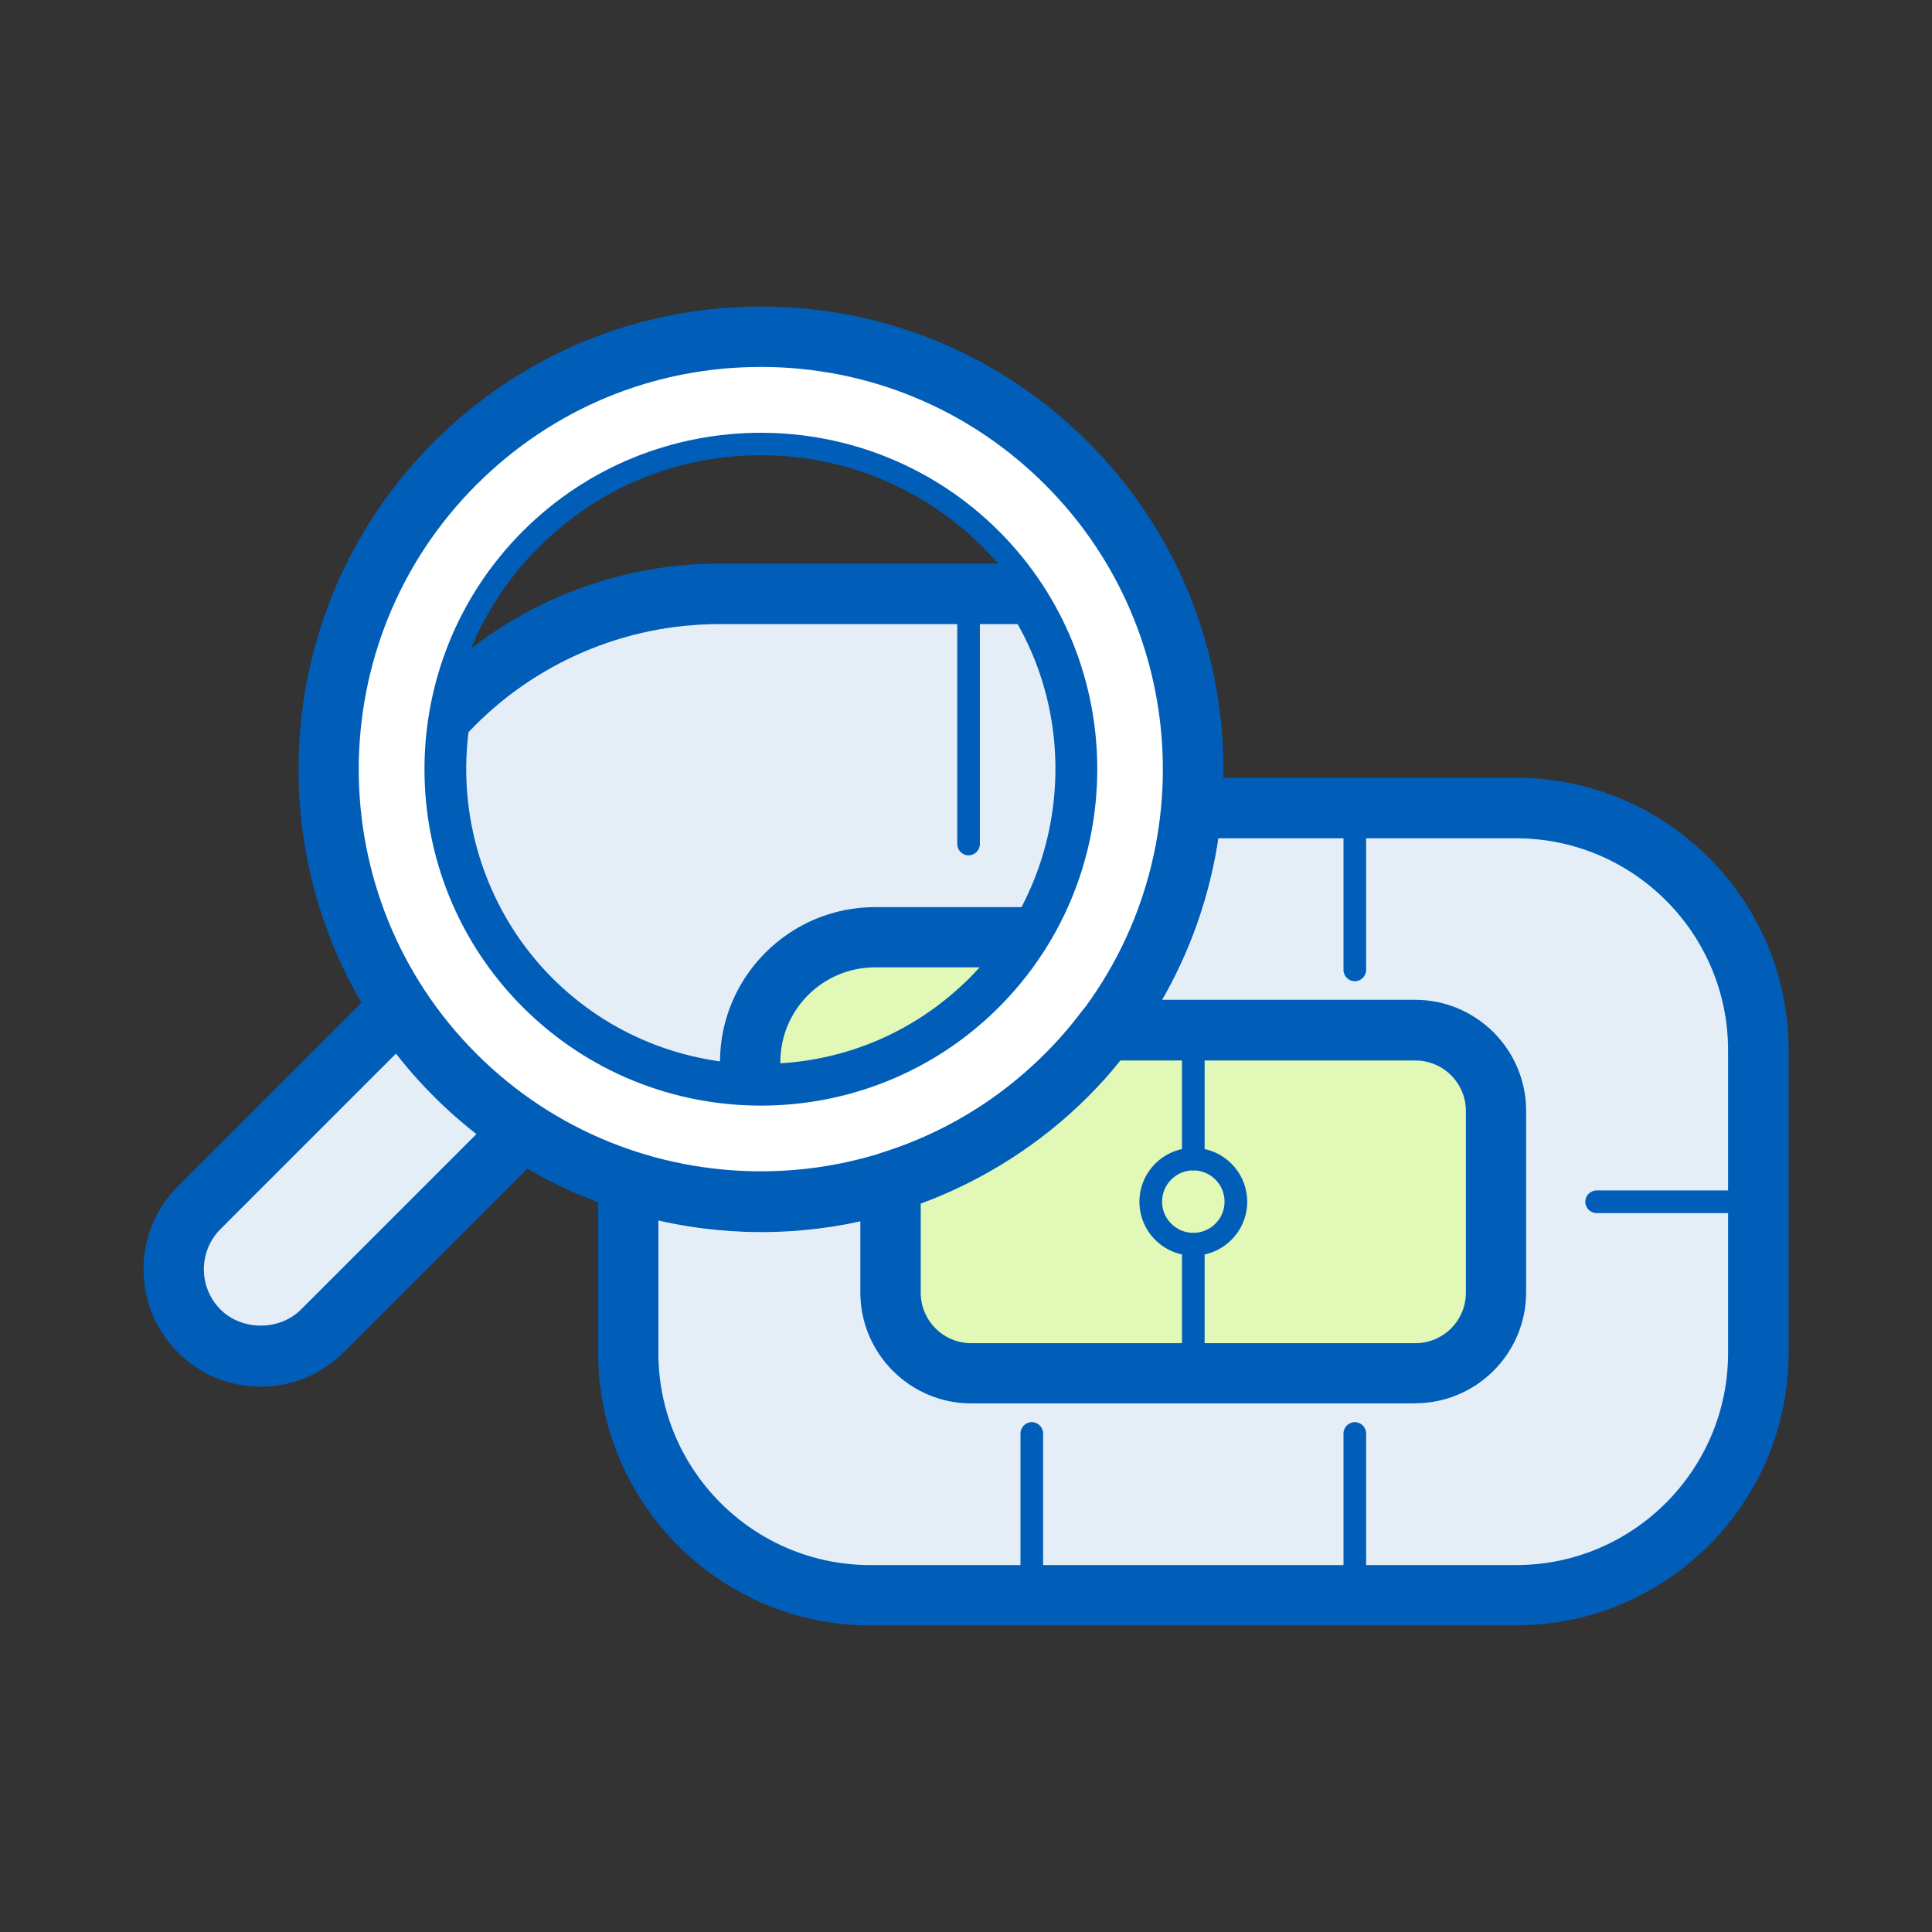
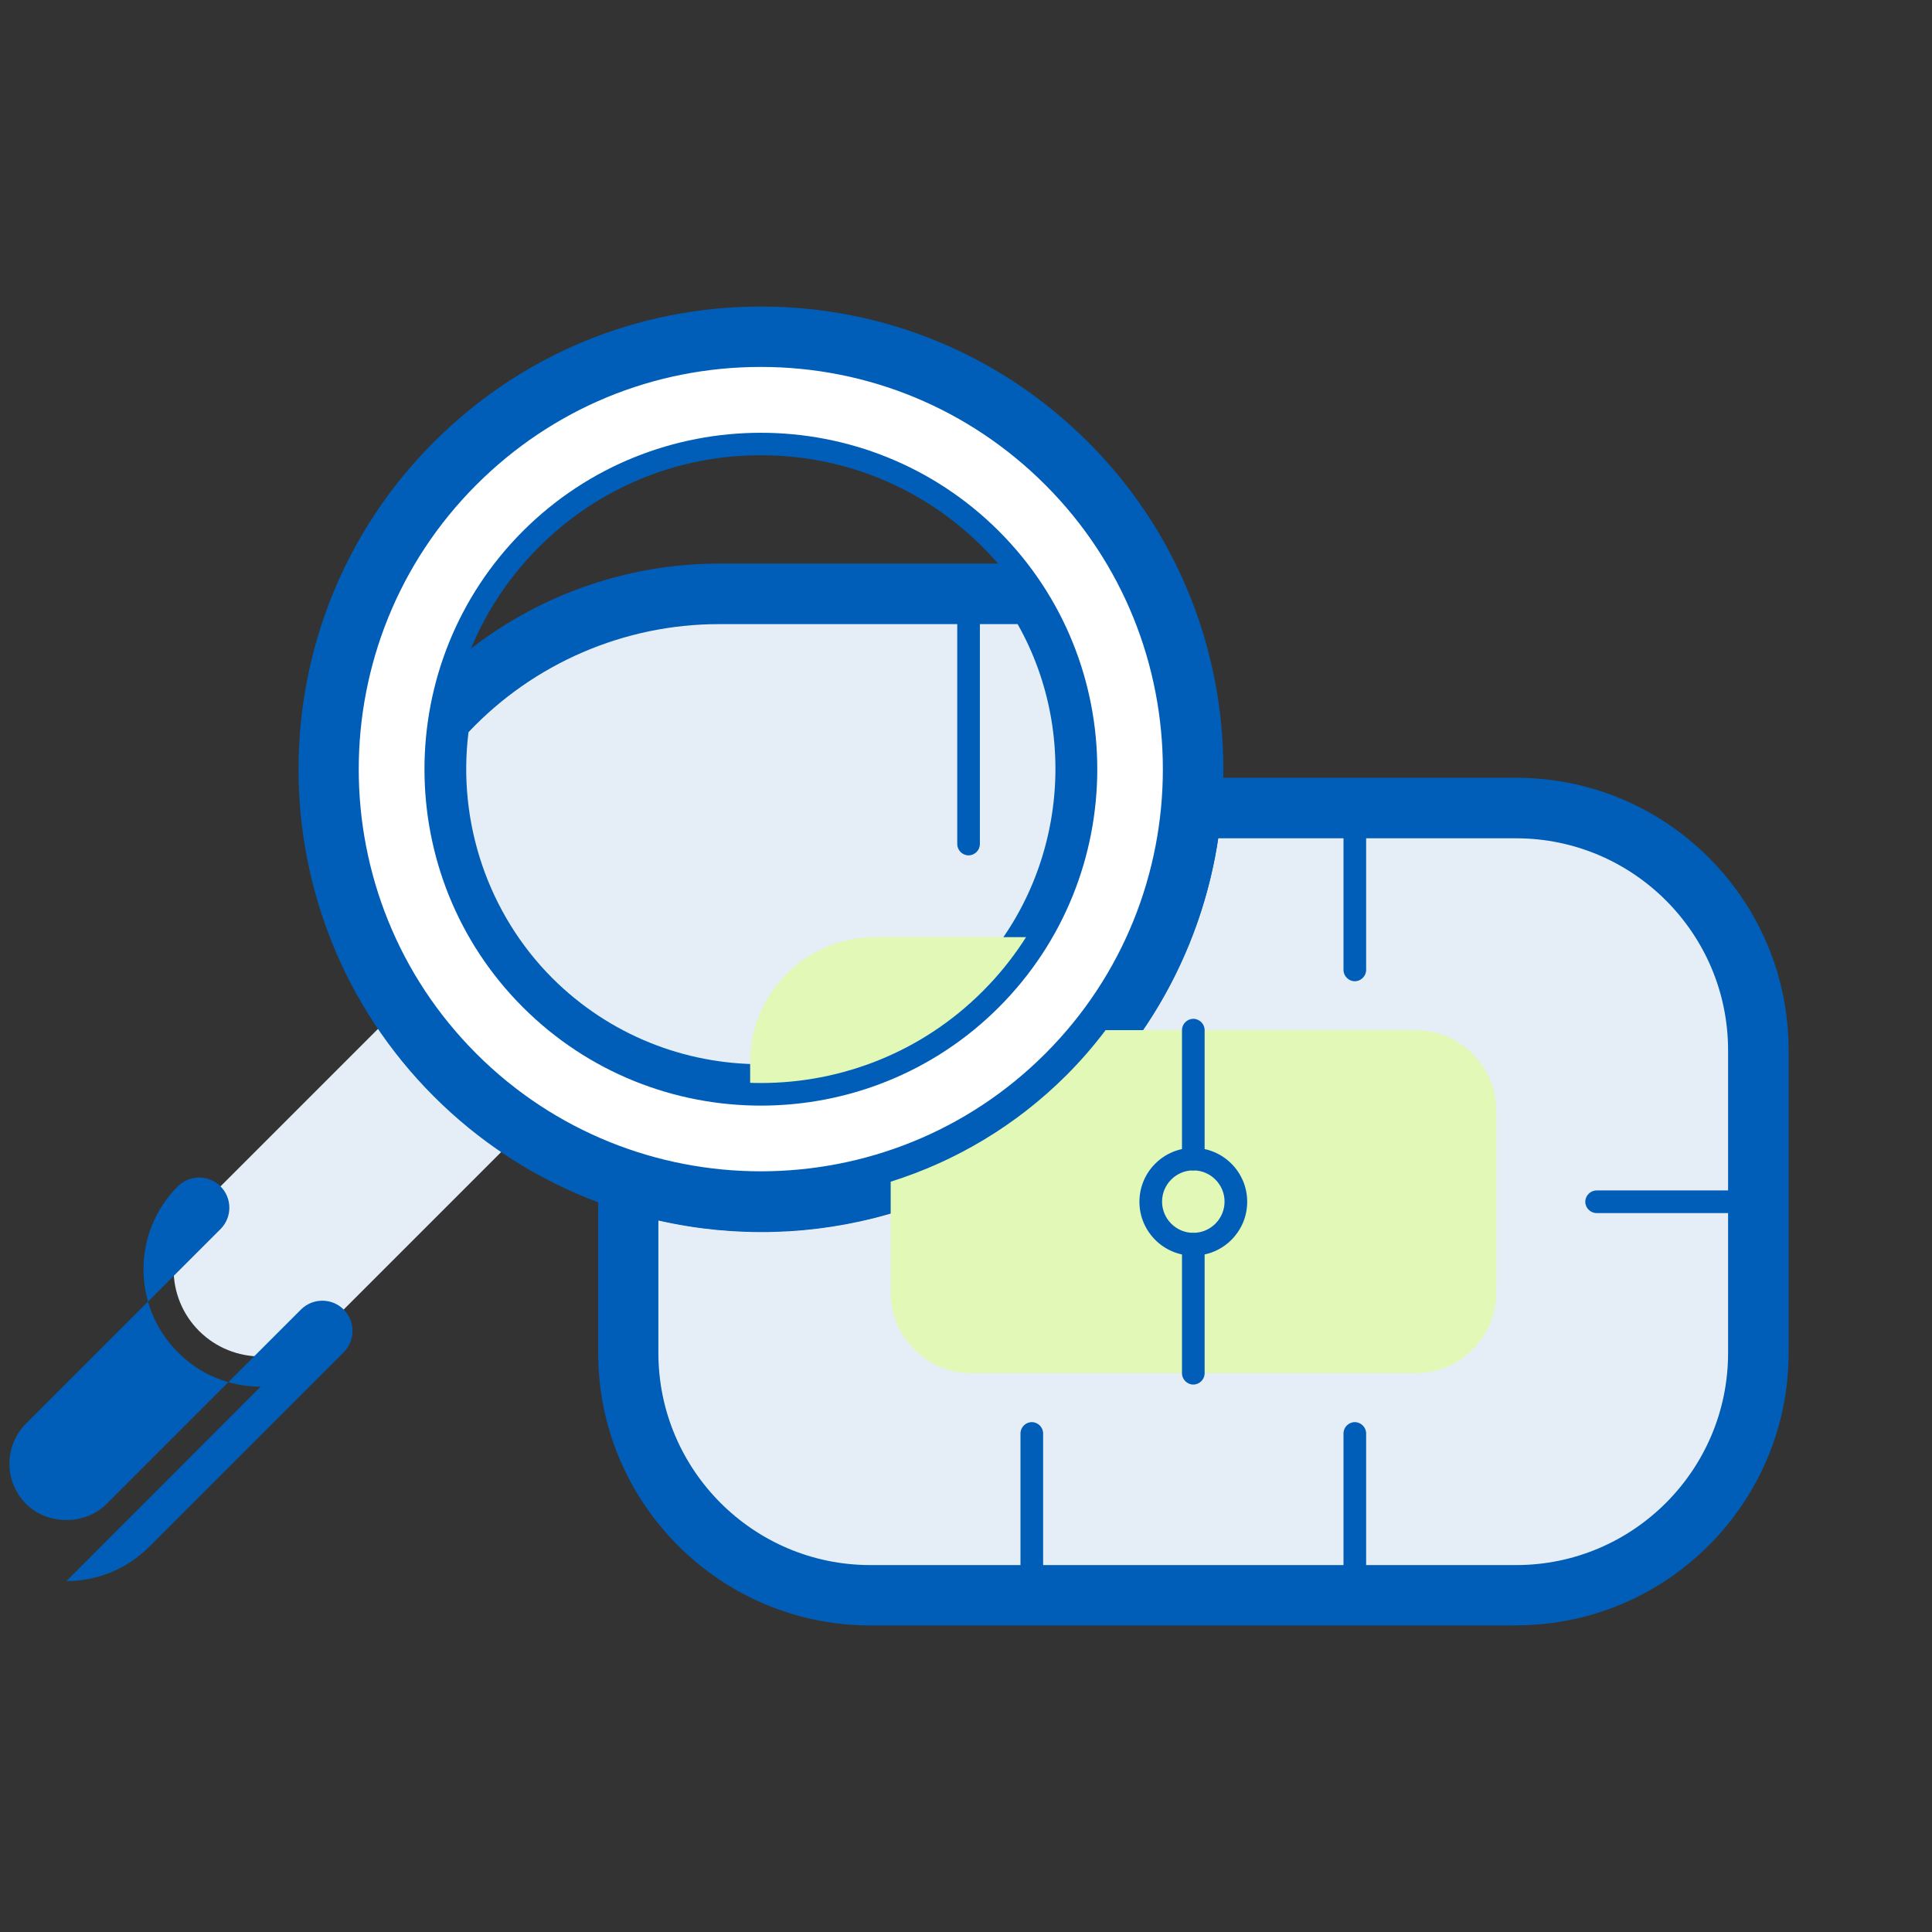
<svg xmlns="http://www.w3.org/2000/svg" viewBox="0 0 128 128">
  <rect x="0" y="0" width="128" height="128" fill="#333333" stroke="none" />
  <g id="uuid-8990c0e2-a970-4623-aec1-18140f83d0ae">
    <rect width="128" height="128" fill="none" />
  </g>
  <g id="uuid-52b806dc-275b-4c31-8bc2-31fd466e8449">
    <path d="M35.17,66.2c8.42,8.42,22.06,8.42,30.48,0,7.3-7.3,8.26-18.52,2.9-26.86h-20.92c-7.34,0-13.94,3.19-18.48,8.26-1.03,6.57.96,13.53,6.03,18.6Z" fill="#e5eef7" />
    <path d="M50.41,74.5c-6.03,0-12.06-2.29-16.65-6.89h0c-5.29-5.29-7.76-12.89-6.59-20.32.06-.38.23-.74.49-1.02,5.08-5.67,12.36-8.93,19.97-8.93h20.92c.68,0,1.32.35,1.68.92,5.93,9.24,4.6,21.58-3.17,29.35-4.59,4.59-10.62,6.89-16.65,6.89ZM36.58,64.79c7.62,7.62,20.02,7.62,27.65,0,6.19-6.19,7.46-15.89,3.19-23.44h-19.79c-6.27,0-12.29,2.6-16.59,7.16-.75,5.98,1.3,12.03,5.55,16.29h0Z" fill="#005eb8" />
    <path d="M100.45,53.54h-21.51c-.58,6.45-3.34,12.74-8.27,17.68-7.86,7.86-19.15,10.19-29.05,7.01v11.41c0,8.86,7.18,16.05,16.05,16.05h42.79c8.86,0,16.05-7.18,16.05-16.05v-20.06c0-8.86-7.18-16.05-16.05-16.05Z" fill="#e5eef7" />
    <path d="M100.46,107.69h-42.79c-9.95,0-18.04-8.1-18.04-18.05v-11.41c0-.64.31-1.24.82-1.62s1.18-.48,1.79-.29c9.57,3.08,19.92.58,27.02-6.52,4.41-4.41,7.14-10.25,7.7-16.45.09-1.03.96-1.82,1.99-1.82h21.51c9.95,0,18.04,8.09,18.04,18.04v20.06c0,9.95-8.09,18.05-18.04,18.05ZM43.62,80.85v8.79c0,7.75,6.3,14.05,14.04,14.05h42.79c7.74,0,14.04-6.3,14.04-14.05v-20.06c0-7.74-6.3-14.04-14.04-14.04h-19.74c-.97,6.45-4,12.46-8.63,17.1-7.52,7.52-18.22,10.55-28.46,8.22Z" fill="#005eb8" />
    <path d="M89.76,65.01c-.41,0-.75-.34-.75-.75v-10.72c0-.41.34-.75.75-.75s.75.34.75.75v10.72c0,.41-.34.75-.75.75Z" fill="#005eb8" />
    <path d="M68.36,106.44c-.41,0-.75-.34-.75-.75v-10.72c0-.41.34-.75.75-.75s.75.34.75.75v10.72c0,.41-.34.75-.75.75Z" fill="#005eb8" />
    <path d="M89.76,106.44c-.41,0-.75-.34-.75-.75v-10.72c0-.41.34-.75.75-.75s.75.34.75.75v10.72c0,.41-.34.75-.75.75Z" fill="#005eb8" />
    <path d="M116.5,80.37h-10.72c-.41,0-.75-.34-.75-.75s.34-.75.75-.75h10.72c.41,0,.75.34.75.75s-.34.75-.75.75Z" fill="#005eb8" />
    <path d="M52.34,80.37h-10.72c-.41,0-.75-.34-.75-.75s.34-.75.75-.75h10.72c.41,0,.75.34.75.75s-.34.75-.75.75Z" fill="#005eb8" />
-     <path d="M52.34,80.37h-10.72c-.41,0-.75-.34-.75-.75s.34-.75.75-.75h10.72c.41,0,.75.34.75.75s-.34.75-.75.75Z" fill="#005eb8" />
    <path d="M64.17,56.67c-.41,0-.75-.34-.75-.75v-16.58c0-.41.34-.75.75-.75s.75.34.75.75v16.58c0,.41-.34.75-.75.75Z" fill="#005eb8" />
    <path d="M34.23,75.3l-12.88,12.88c-2.25,2.25-5.9,2.25-8.16,0h0c-2.25-2.25-2.25-5.9,0-8.16l12.88-12.88" fill="#e5eef7" />
-     <path d="M17.27,91.87c-2.08,0-4.03-.81-5.49-2.28-3.03-3.03-3.03-7.96,0-10.99l12.88-12.88c.78-.78,2.05-.78,2.83,0,.78.78.78,2.05,0,2.83l-12.88,12.88c-1.47,1.47-1.47,3.86,0,5.33,1.42,1.42,3.91,1.42,5.33,0l12.88-12.88c.78-.78,2.05-.78,2.83,0,.78.78.78,2.05,0,2.83l-12.88,12.88c-1.47,1.47-3.42,2.28-5.49,2.28Z" fill="#005eb8" />
+     <path d="M17.27,91.87c-2.08,0-4.03-.81-5.49-2.28-3.03-3.03-3.03-7.96,0-10.99c.78-.78,2.05-.78,2.83,0,.78.78.78,2.05,0,2.83l-12.88,12.88c-1.47,1.47-1.47,3.86,0,5.33,1.42,1.42,3.91,1.42,5.33,0l12.88-12.88c.78-.78,2.05-.78,2.83,0,.78.78.78,2.05,0,2.83l-12.88,12.88c-1.47,1.47-3.42,2.28-5.49,2.28Z" fill="#005eb8" />
    <path d="M65.65,66.2c1.26-1.26,2.31-2.65,3.19-4.11h-10.87c-4.57,0-8.27,3.7-8.27,8.27v2.11c5.75.19,11.56-1.89,15.95-6.28Z" fill="#e1f8b6" />
-     <path d="M50.44,74.49c-.27,0-.54,0-.81-.01-1.08-.04-1.93-.92-1.93-2v-2.11c0-5.66,4.61-10.27,10.27-10.27h10.87c.72,0,1.39.39,1.74,1.02s.34,1.4-.03,2.02c-1.01,1.68-2.19,3.19-3.49,4.49h0c-4.45,4.45-10.33,6.88-16.62,6.88ZM57.97,64.09c-3.46,0-6.27,2.81-6.27,6.27v.09c4.75-.3,9.14-2.27,12.54-5.66.22-.22.44-.46.66-.7h-6.92ZM65.65,66.2h0,0Z" fill="#005eb8" />
    <path d="M70.67,30.7c-11.19-11.19-29.33-11.19-40.52,0s-11.19,29.33,0,40.52c11.19,11.19,29.33,11.19,40.52,0,11.19-11.19,11.19-29.33,0-40.52ZM35.17,66.2c-8.42-8.42-8.42-22.06,0-30.48s22.06-8.42,30.48,0c8.42,8.42,8.42,22.06,0,30.48-8.42,8.42-22.06,8.42-30.48,0Z" fill="#fff" />
    <path d="M50.41,81.6c-7.85,0-15.7-2.99-21.67-8.96-11.95-11.95-11.95-31.4,0-43.35,5.79-5.79,13.49-8.98,21.67-8.98s15.89,3.19,21.68,8.98c11.95,11.95,11.95,31.4,0,43.35h0c-5.98,5.98-13.83,8.96-21.68,8.96ZM50.41,24.31c-7.12,0-13.81,2.77-18.85,7.81-10.39,10.39-10.39,27.3,0,37.69s27.3,10.39,37.69,0c10.39-10.39,10.39-27.3,0-37.69-5.03-5.03-11.73-7.81-18.85-7.81ZM70.67,71.22h0,0Z" fill="#005eb8" />
    <path d="M50.41,73.25c-5.71,0-11.42-2.17-15.77-6.52-8.69-8.69-8.69-22.84,0-31.54,8.69-8.69,22.84-8.69,31.54,0,8.69,8.69,8.69,22.84,0,31.54h0c-4.35,4.35-10.06,6.52-15.77,6.52ZM50.41,30.16c-5.56,0-10.78,2.16-14.71,6.09-8.11,8.11-8.11,21.31,0,29.42,8.11,8.11,21.31,8.11,29.41,0h0c8.11-8.11,8.11-21.31,0-29.42-3.93-3.93-9.15-6.09-14.71-6.09ZM65.65,66.2h0,0Z" fill="#005eb8" />
    <path d="M93.77,68.25h-20.52c-.78,1.03-1.64,2.03-2.58,2.97-3.38,3.38-7.4,5.73-11.66,7.07v7.34c0,2.95,2.39,5.35,5.35,5.35h29.42c2.95,0,5.35-2.39,5.35-5.35v-12.03c0-2.95-2.39-5.35-5.35-5.35Z" fill="#e1f8b6" />
-     <path d="M93.77,92.98h-29.42c-4.05,0-7.35-3.3-7.35-7.35v-7.34c0-.87.57-1.65,1.4-1.91,4.13-1.29,7.78-3.51,10.85-6.58.84-.84,1.65-1.77,2.4-2.77.38-.5.97-.79,1.59-.79h20.52c4.05,0,7.35,3.3,7.35,7.35v12.03c0,4.05-3.3,7.35-7.35,7.35ZM61,79.73v5.91c0,1.85,1.5,3.35,3.35,3.35h29.42c1.85,0,3.35-1.5,3.35-3.35v-12.03c0-1.85-1.5-3.35-3.35-3.35h-19.54c-.68.85-1.4,1.65-2.14,2.39-3.13,3.13-6.94,5.56-11.08,7.09Z" fill="#005eb8" />
    <path d="M79.06,77.54c-.41,0-.75-.34-.75-.75v-8.54c0-.41.34-.75.75-.75s.75.34.75.75v8.54c0,.41-.34.75-.75.75Z" fill="#005eb8" />
    <path d="M79.06,91.73c-.41,0-.75-.34-.75-.75v-8.54c0-.41.34-.75.75-.75s.75.34.75.75v8.54c0,.41-.34.75-.75.75Z" fill="#005eb8" />
    <path d="M79.06,83.19c-1.97,0-3.57-1.6-3.57-3.57s1.6-3.57,3.57-3.57,3.57,1.6,3.57,3.57-1.6,3.57-3.57,3.57ZM79.06,77.54c-1.14,0-2.07.93-2.07,2.07s.93,2.07,2.07,2.07,2.07-.93,2.07-2.07-.93-2.07-2.07-2.07Z" fill="#005eb8" />
  </g>
</svg>